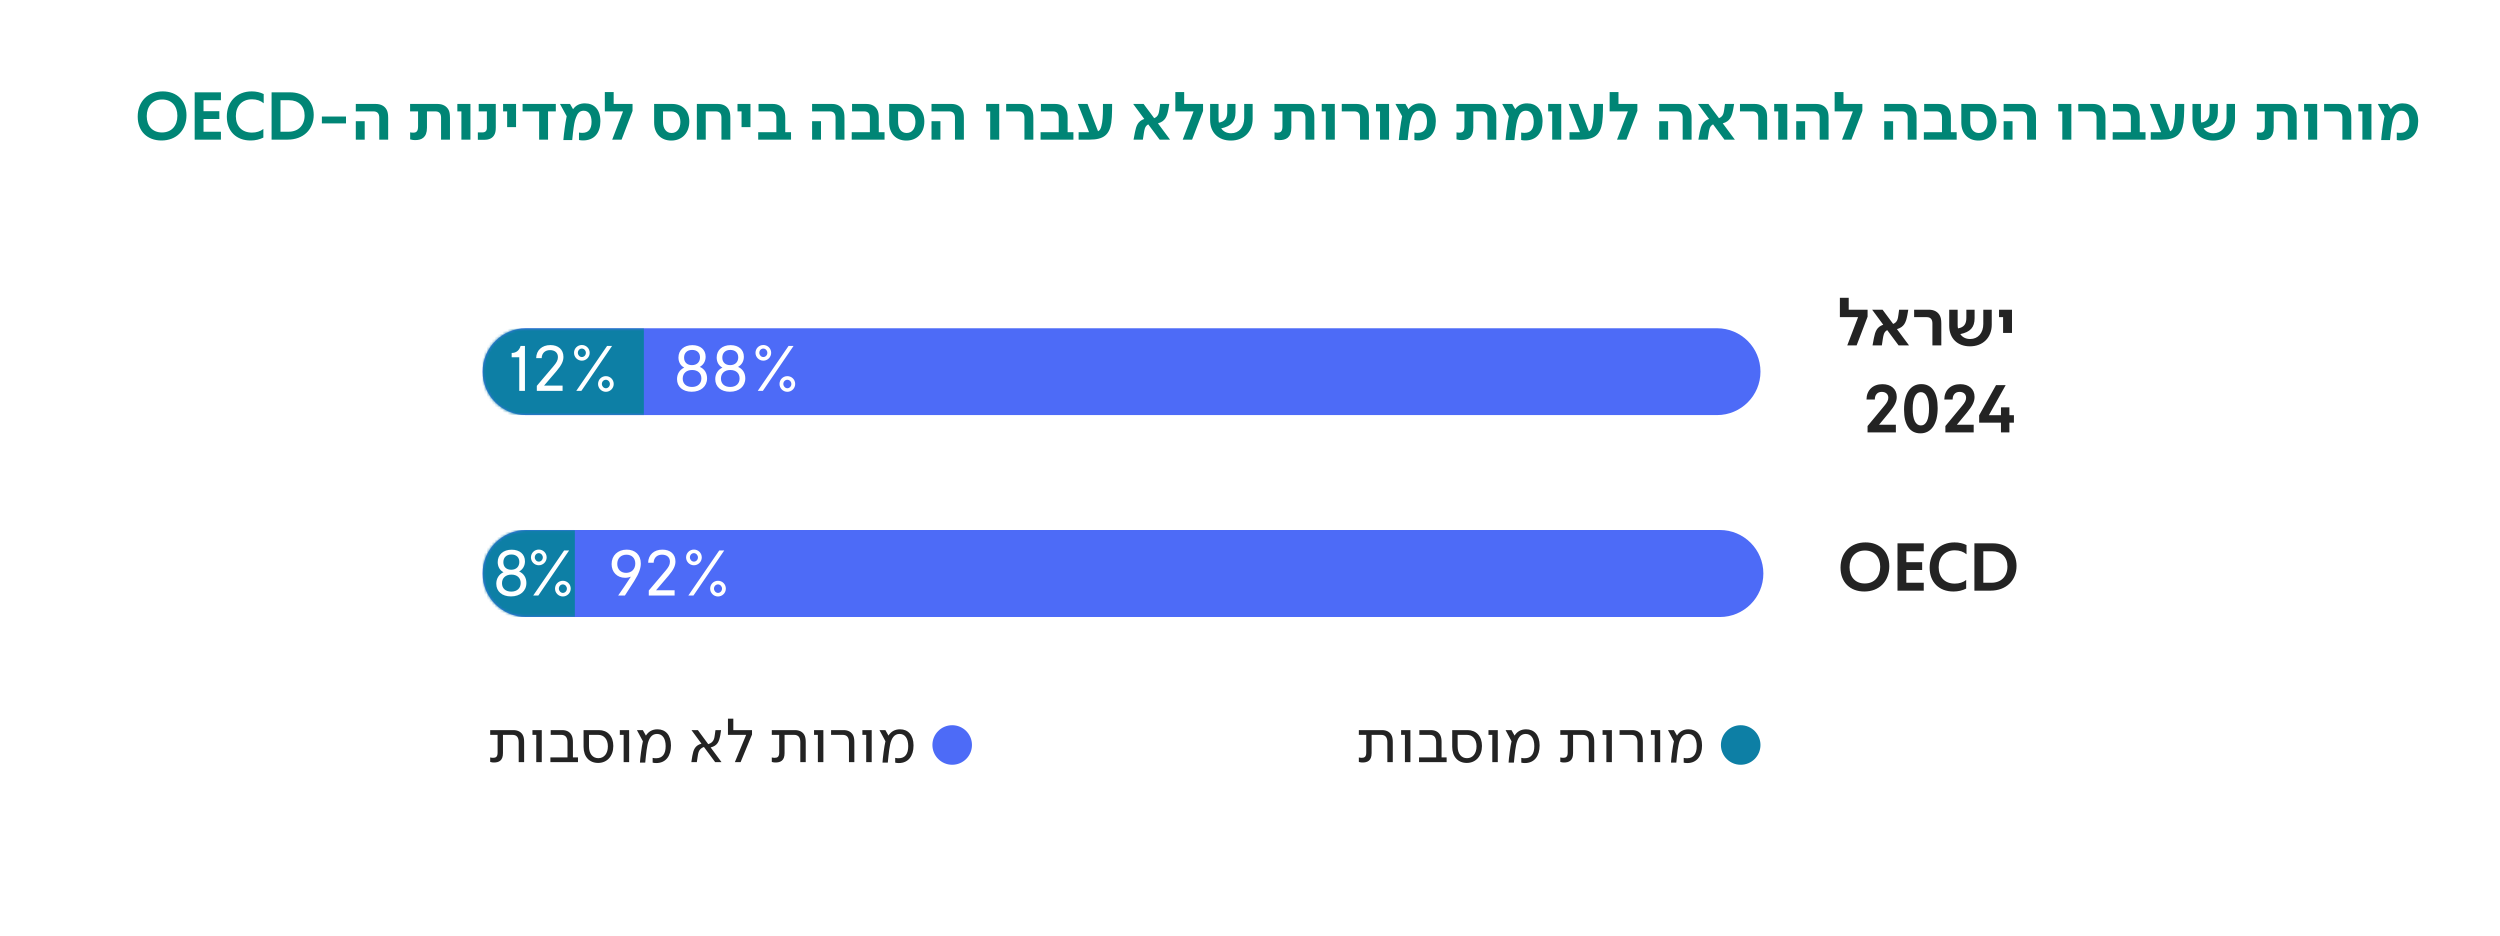
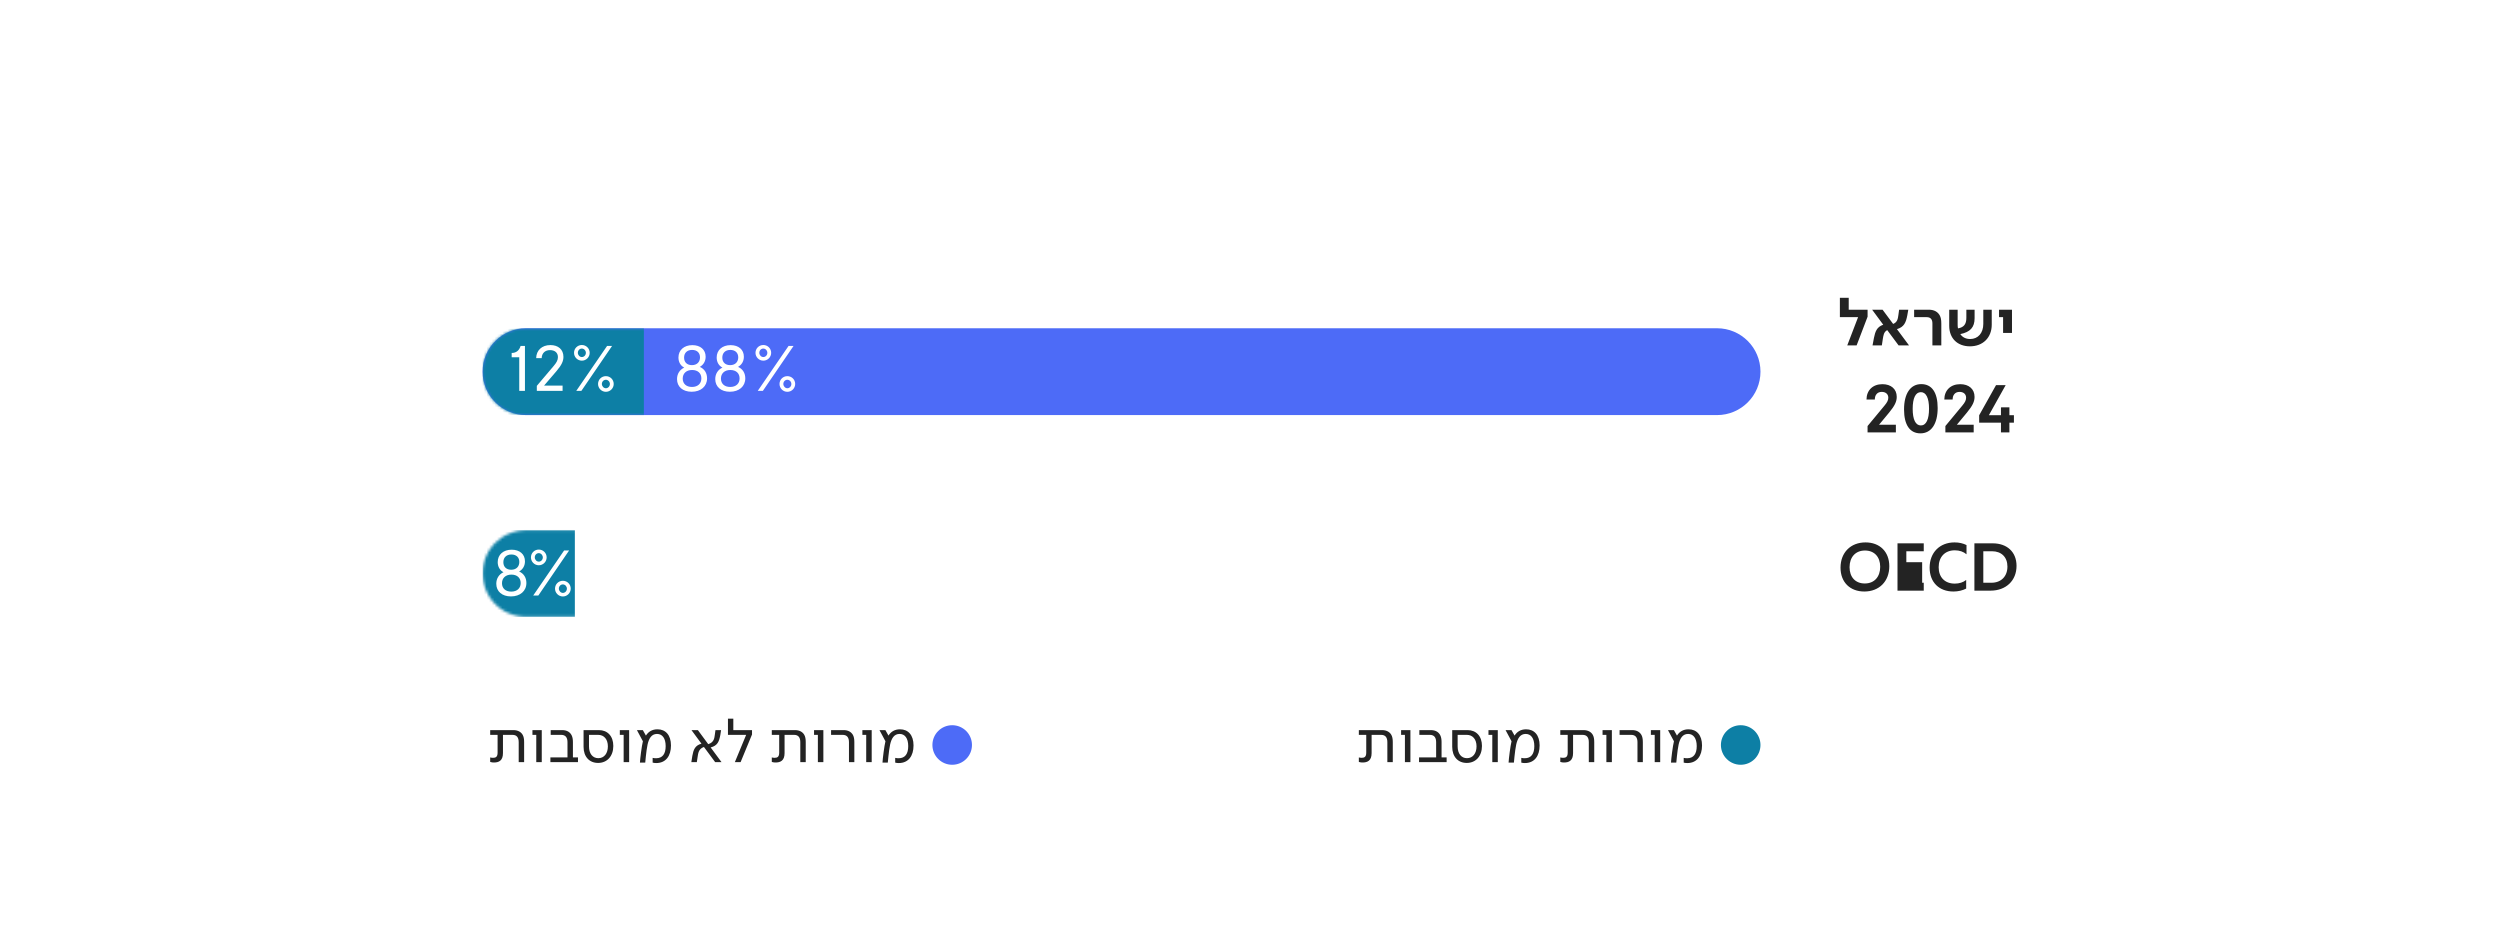
<svg xmlns="http://www.w3.org/2000/svg" width="948" height="355" viewBox="0 0 948 355" fill="none">
  <rect width="948" height="355" fill="white" />
-   <path d="M61.24 53.278C55.872 53.278 52.218 49.8 52.218 44.231C52.218 38.511 56.049 34.655 61.694 34.655C67.061 34.655 70.715 38.133 70.715 43.702C70.715 49.422 66.885 53.278 61.24 53.278ZM61.416 50.229C65.045 50.229 67.263 47.709 67.263 43.903C67.263 40.123 65.02 37.729 61.492 37.729C57.888 37.729 55.646 40.249 55.646 44.055C55.646 47.835 57.863 50.229 61.416 50.229ZM73.823 52.95V35.008H83.777V38.007H77.174V42.165H83.172V45.113H77.174V49.951H83.777V52.95H73.823ZM95.029 53.278C89.636 53.278 86.007 49.8 86.007 44.231C86.007 38.511 89.837 34.655 95.457 34.655C97.171 34.655 98.683 35.008 99.993 35.663V39.166C98.884 38.208 97.372 37.654 95.558 37.654C91.778 37.654 89.434 40.199 89.434 44.055C89.434 47.885 91.778 50.279 95.533 50.279C97.271 50.279 98.733 49.8 99.867 48.893V52.169C98.481 52.875 96.843 53.278 95.029 53.278ZM102.985 52.95V35.008H109.94C115.333 35.008 118.962 38.259 118.962 43.551C118.962 49.145 114.98 52.95 109.083 52.95H102.985ZM106.362 49.951H109.436C113.166 49.951 115.509 47.482 115.509 43.828C115.509 40.224 113.216 38.007 109.663 38.007H106.362V49.951ZM122.057 46.801V44.181H131.205V46.801H122.057ZM143.816 52.95V44.609C143.816 43.072 143.085 42.24 141.648 42.24H134.92V39.418H142.48C144.546 39.418 145.983 40.325 146.663 41.711C146.966 42.341 147.192 43.122 147.192 44.71V52.95H143.816ZM134.92 52.95V45.97H138.297V52.95H134.92ZM157.421 53.127C156.917 53.127 156.236 53.076 155.531 52.849V50.178C155.858 50.254 156.186 50.304 156.64 50.304C157.748 50.304 158.53 49.951 158.53 47.961V42.24H155.506V39.418H165.913C168.03 39.418 169.441 40.375 170.122 41.711C170.424 42.316 170.626 43.122 170.626 44.685V52.95H167.249V44.609C167.249 43.072 166.543 42.24 165.107 42.24H161.906V48.414C161.906 52.245 159.764 53.127 157.421 53.127ZM174.961 52.95V42.24H173.424V39.418H178.389V52.95H174.961ZM181.197 53.001V50.203H182.961C184.069 50.203 184.624 49.599 184.624 48.465V42.24H181.524V39.418H188.001V48.313C188.001 49.775 187.774 50.581 187.421 51.161C186.816 52.295 185.581 53.001 183.843 53.001H181.197ZM192.309 48.213V42.24H190.772V39.418H195.686V48.213H192.309ZM204.441 52.95V42.24H198.166V39.418H210.766V42.24H207.818V52.95H204.441ZM221.087 53.253C220.508 53.253 220.029 53.202 219.55 53.076V50.254C219.953 50.355 220.508 50.38 220.81 50.38C223.204 50.38 224.313 48.893 224.313 46.197C224.313 43.576 223.254 41.988 221.339 41.988C219.777 41.988 218.945 43.047 218.416 44.533C217.836 45.844 217.584 47.784 217.257 50.481L216.98 53.101H213.628C213.83 50.657 214.359 46.675 214.888 44.08L212.343 39.418H216.148L217.307 41.409C218.366 39.922 219.852 39.191 221.793 39.191C225.296 39.191 227.664 41.509 227.664 45.97C227.664 50.38 225.371 53.253 221.087 53.253ZM232.147 52.95L236.254 42.24H229.35V34.907H232.701V39.418H239.858V42.064L235.7 52.95H232.147ZM254.549 53.303C250.693 53.303 248.047 50.707 248.047 46.474V39.418H254.901C258.782 39.418 261.378 41.938 261.378 46.096C261.378 50.405 258.631 53.303 254.549 53.303ZM254.675 50.43C256.716 50.43 258.001 48.742 258.001 46.272C258.001 43.777 256.665 42.24 254.599 42.24H251.424V46.297C251.424 48.843 252.684 50.43 254.675 50.43ZM264.246 52.95V39.418H272.234C274.301 39.418 275.712 40.325 276.417 41.711C276.72 42.341 276.947 43.122 276.947 44.71V52.95H273.57V44.609C273.57 43.072 272.839 42.24 271.403 42.24H267.623V52.95H264.246ZM281.198 48.213V42.24H279.661V39.418H284.575V48.213H281.198ZM287.512 52.95V50.128H294.392V44.609C294.392 43.072 293.686 42.24 292.225 42.24H287.638V39.418H293.056C295.198 39.418 296.635 40.375 297.29 41.837C297.567 42.442 297.769 43.173 297.769 44.71V50.128H299.961V52.95H287.512ZM316.844 52.95V44.609C316.844 43.072 316.113 42.24 314.677 42.24H307.949V39.418H315.509C317.575 39.418 319.011 40.325 319.692 41.711C319.994 42.341 320.221 43.122 320.221 44.71V52.95H316.844ZM307.949 52.95V45.97H311.325V52.95H307.949ZM322.974 52.95V50.128H329.854V44.609C329.854 43.072 329.148 42.24 327.687 42.24H323.1V39.418H328.518C330.66 39.418 332.097 40.375 332.752 41.837C333.029 42.442 333.231 43.173 333.231 44.71V50.128H335.423V52.95H322.974ZM343.684 53.303C339.828 53.303 337.182 50.707 337.182 46.474V39.418H344.037C347.917 39.418 350.513 41.938 350.513 46.096C350.513 50.405 347.766 53.303 343.684 53.303ZM343.81 50.43C345.851 50.43 347.136 48.742 347.136 46.272C347.136 43.777 345.801 42.24 343.734 42.24H340.559V46.297C340.559 48.843 341.819 50.43 343.81 50.43ZM362.125 52.95V44.609C362.125 43.072 361.395 42.24 359.958 42.24H353.23V39.418H360.79C362.856 39.418 364.293 40.325 364.973 41.711C365.275 42.341 365.502 43.122 365.502 44.71V52.95H362.125ZM353.23 52.95V45.97H356.607V52.95H353.23ZM375.479 52.95V42.24H373.941V39.418H378.906V52.95H375.479ZM388.467 52.95V44.609C388.467 43.072 387.762 42.24 386.3 42.24H381.537V39.418H387.157C389.198 39.418 390.609 40.3 391.315 41.711C391.617 42.341 391.844 43.122 391.844 44.71V52.95H388.467ZM394.588 52.95V50.128H401.467V44.609C401.467 43.072 400.762 42.24 399.3 42.24H394.714V39.418H400.132C402.274 39.418 403.71 40.375 404.365 41.837C404.642 42.442 404.844 43.173 404.844 44.71V50.128H407.036V52.95H394.588ZM409.013 52.95V50.128H411.004H412.97L408.711 39.418H412.39L416.372 49.775C417.052 49.447 417.43 48.843 417.682 47.683C418.085 46.297 418.237 43.601 418.237 41.635V39.418H421.714C421.714 40.149 421.714 40.905 421.689 41.938C421.664 43.399 421.588 45.214 421.387 46.6C420.706 51.035 418.539 52.95 413.197 52.95H409.013ZM429.849 52.95C430 52.068 430.176 51.136 430.378 50.128C430.857 47.759 431.436 45.945 433.906 45.113L429.697 39.418H433.654L437.661 44.811C439.299 44.155 439.45 42.82 439.651 41.434C439.752 40.753 439.828 40.048 439.929 39.418H443.406C443.305 40.073 443.179 40.829 443.028 41.56C442.524 44.206 441.844 45.995 439.097 46.776L443.683 52.95H439.727L435.418 47.154C434.057 47.885 433.981 49.246 433.755 50.455C433.603 51.413 433.477 52.119 433.377 52.95H429.849ZM448.488 52.95L452.595 42.24H445.691V34.907H449.042V39.418H456.199V42.064L452.041 52.95H448.488ZM466.736 53.303C462.074 53.303 458.873 50.355 458.873 45.491V39.418H462.074V45.037C462.074 45.567 462.099 46.045 462.2 46.499C464.417 46.096 465.375 44.937 465.375 42.492V39.418H468.5V42.643C468.5 46.096 466.862 47.885 463.082 48.666C463.888 49.876 465.198 50.531 466.811 50.531C469.81 50.531 471.801 48.263 471.801 44.785V39.418H475.001V45.088C475.001 49.977 471.675 53.303 466.736 53.303ZM485.193 53.127C484.689 53.127 484.009 53.076 483.303 52.849V50.178C483.631 50.254 483.958 50.304 484.412 50.304C485.521 50.304 486.302 49.951 486.302 47.961V42.24H483.278V39.418H493.686C495.802 39.418 497.214 40.375 497.894 41.711C498.196 42.316 498.398 43.122 498.398 44.685V52.95H495.021V44.609C495.021 43.072 494.316 42.24 492.879 42.24H489.679V48.414C489.679 52.245 487.537 53.127 485.193 53.127ZM502.734 52.95V42.24H501.197V39.418H506.161V52.95H502.734ZM515.723 52.95V44.609C515.723 43.072 515.017 42.24 513.555 42.24H508.793V39.418H514.412C516.453 39.418 517.865 40.3 518.57 41.711C518.873 42.341 519.099 43.122 519.099 44.71V52.95H515.723ZM523.307 52.95V42.24H521.77V39.418H526.734V52.95H523.307ZM537.884 53.253C537.304 53.253 536.825 53.202 536.346 53.076V50.254C536.75 50.355 537.304 50.38 537.606 50.38C540 50.38 541.109 48.893 541.109 46.197C541.109 43.576 540.051 41.988 538.136 41.988C536.573 41.988 535.742 43.047 535.212 44.533C534.633 45.844 534.381 47.784 534.053 50.481L533.776 53.101H530.424C530.626 50.657 531.155 46.675 531.684 44.08L529.139 39.418H532.944L534.104 41.409C535.162 39.922 536.649 39.191 538.589 39.191C542.092 39.191 544.461 41.509 544.461 45.97C544.461 50.38 542.168 53.253 537.884 53.253ZM554.198 53.127C553.694 53.127 553.013 53.076 552.308 52.849V50.178C552.635 50.254 552.963 50.304 553.417 50.304C554.525 50.304 555.307 49.951 555.307 47.961V42.24H552.283V39.418H562.69C564.807 39.418 566.218 40.375 566.899 41.711C567.201 42.316 567.403 43.122 567.403 44.685V52.95H564.026V44.609C564.026 43.072 563.32 42.24 561.884 42.24H558.683V48.414C558.683 52.245 556.541 53.127 554.198 53.127ZM578.366 53.253C577.786 53.253 577.308 53.202 576.829 53.076V50.254C577.232 50.355 577.786 50.38 578.089 50.38C580.483 50.38 581.592 48.893 581.592 46.197C581.592 43.576 580.533 41.988 578.618 41.988C577.056 41.988 576.224 43.047 575.695 44.533C575.115 45.844 574.863 47.784 574.536 50.481L574.258 53.101H570.907C571.108 50.657 571.638 46.675 572.167 44.08L569.622 39.418H573.427L574.586 41.409C575.644 39.922 577.131 39.191 579.072 39.191C582.574 39.191 584.943 41.509 584.943 45.97C584.943 50.38 582.65 53.253 578.366 53.253ZM588.596 52.95V42.24H587.059V39.418H592.023V52.95H588.596ZM595.159 52.95V50.128H597.149H599.115L594.856 39.418H598.535L602.517 49.775C603.197 49.447 603.575 48.843 603.827 47.683C604.231 46.297 604.382 43.601 604.382 41.635V39.418H607.859C607.859 40.149 607.859 40.905 607.834 41.938C607.809 43.399 607.733 45.214 607.532 46.6C606.851 51.035 604.684 52.95 599.342 52.95H595.159ZM613.174 52.95L617.281 42.24H610.377V34.907H613.728V39.418H620.885V42.064L616.727 52.95H613.174ZM638.07 52.95V44.609C638.07 43.072 637.34 42.24 635.903 42.24H629.175V39.418H636.735C638.801 39.418 640.238 40.325 640.918 41.711C641.22 42.341 641.447 43.122 641.447 44.71V52.95H638.07ZM629.175 52.95V45.97H632.552V52.95H629.175ZM644.024 52.95C644.175 52.068 644.352 51.136 644.553 50.128C645.032 47.759 645.612 45.945 648.081 45.113L643.873 39.418H647.829L651.836 44.811C653.474 44.155 653.625 42.82 653.827 41.434C653.928 40.753 654.003 40.048 654.104 39.418H657.582C657.481 40.073 657.355 40.829 657.204 41.56C656.7 44.206 656.019 45.995 653.272 46.776L657.859 52.95H653.902L649.593 47.154C648.232 47.885 648.157 49.246 647.93 50.455C647.779 51.413 647.653 52.119 647.552 52.95H644.024ZM666.726 52.95V44.609C666.726 43.072 666.02 42.24 664.558 42.24H659.796V39.418H665.415C667.456 39.418 668.868 40.3 669.573 41.711C669.876 42.341 670.102 43.122 670.102 44.71V52.95H666.726ZM674.31 52.95V42.24H672.773V39.418H677.738V52.95H674.31ZM690.021 52.95V44.609C690.021 43.072 689.29 42.24 687.854 42.24H681.125V39.418H688.685C690.752 39.418 692.188 40.325 692.868 41.711C693.171 42.341 693.398 43.122 693.398 44.71V52.95H690.021ZM681.125 52.95V45.97H684.502V52.95H681.125ZM698.494 52.95L702.602 42.24H695.697V34.907H699.049V39.418H706.206V42.064L702.048 52.95H698.494ZM723.391 52.95V44.609C723.391 43.072 722.66 42.24 721.224 42.24H714.495V39.418H722.055C724.122 39.418 725.558 40.325 726.239 41.711C726.541 42.341 726.768 43.122 726.768 44.71V52.95H723.391ZM714.495 52.95V45.97H717.872V52.95H714.495ZM729.521 52.95V50.128H736.401V44.609C736.401 43.072 735.695 42.24 734.234 42.24H729.647V39.418H735.065C737.207 39.418 738.644 40.375 739.299 41.837C739.576 42.442 739.778 43.173 739.778 44.71V50.128H741.97V52.95H729.521ZM750.231 53.303C746.375 53.303 743.729 50.707 743.729 46.474V39.418H750.583C754.464 39.418 757.06 41.938 757.06 46.096C757.06 50.405 754.313 53.303 750.231 53.303ZM750.357 50.43C752.398 50.43 753.683 48.742 753.683 46.272C753.683 43.777 752.347 42.24 750.281 42.24H747.106V46.297C747.106 48.843 748.366 50.43 750.357 50.43ZM768.672 52.95V44.609C768.672 43.072 767.942 42.24 766.505 42.24H759.777V39.418H767.337C769.403 39.418 770.84 40.325 771.52 41.711C771.822 42.341 772.049 43.122 772.049 44.71V52.95H768.672ZM759.777 52.95V45.97H763.154V52.95H759.777ZM782.026 52.95V42.24H780.488V39.418H785.453V52.95H782.026ZM795.014 52.95V44.609C795.014 43.072 794.309 42.24 792.847 42.24H788.084V39.418H793.704C795.745 39.418 797.156 40.3 797.862 41.711C798.164 42.341 798.391 43.122 798.391 44.71V52.95H795.014ZM801.134 52.95V50.128H808.014V44.609C808.014 43.072 807.308 42.24 805.847 42.24H801.26V39.418H806.678C808.82 39.418 810.257 40.375 810.912 41.837C811.189 42.442 811.391 43.173 811.391 44.71V50.128H813.583V52.95H801.134ZM815.56 52.95V50.128H817.551H819.517L815.258 39.418H818.937L822.919 49.775C823.599 49.447 823.977 48.843 824.229 47.683C824.632 46.297 824.783 43.601 824.783 41.635V39.418H828.261C828.261 40.149 828.261 40.905 828.236 41.938C828.211 43.399 828.135 45.214 827.933 46.6C827.253 51.035 825.086 52.95 819.743 52.95H815.56ZM839.248 53.303C834.586 53.303 831.385 50.355 831.385 45.491V39.418H834.586V45.037C834.586 45.567 834.611 46.045 834.712 46.499C836.929 46.096 837.887 44.937 837.887 42.492V39.418H841.012V42.643C841.012 46.096 839.374 47.885 835.594 48.666C836.4 49.876 837.71 50.531 839.323 50.531C842.322 50.531 844.313 48.263 844.313 44.785V39.418H847.513V45.088C847.513 49.977 844.187 53.303 839.248 53.303ZM857.705 53.127C857.201 53.127 856.521 53.076 855.815 52.849V50.178C856.143 50.254 856.47 50.304 856.924 50.304C858.033 50.304 858.814 49.951 858.814 47.961V42.24H855.79V39.418H866.198C868.314 39.418 869.726 40.375 870.406 41.711C870.708 42.316 870.91 43.122 870.91 44.685V52.95H867.533V44.609C867.533 43.072 866.828 42.24 865.391 42.24H862.191V48.414C862.191 52.245 860.049 53.127 857.705 53.127ZM875.246 52.95V42.24H873.709V39.418H878.673V52.95H875.246ZM888.235 52.95V44.609C888.235 43.072 887.529 42.24 886.068 42.24H881.305V39.418H886.924C888.966 39.418 890.377 40.3 891.082 41.711C891.385 42.341 891.612 43.122 891.612 44.71V52.95H888.235ZM895.819 52.95V42.24H894.282V39.418H899.246V52.95H895.819ZM910.396 53.253C909.816 53.253 909.337 53.202 908.859 53.076V50.254C909.262 50.355 909.816 50.38 910.119 50.38C912.513 50.38 913.621 48.893 913.621 46.197C913.621 43.576 912.563 41.988 910.648 41.988C909.085 41.988 908.254 43.047 907.725 44.533C907.145 45.844 906.893 47.784 906.565 50.481L906.288 53.101H902.937C903.138 50.657 903.667 46.675 904.197 44.08L901.651 39.418H905.457L906.616 41.409C907.674 39.922 909.161 39.191 911.101 39.191C914.604 39.191 916.973 41.509 916.973 45.97C916.973 50.38 914.68 53.253 910.396 53.253Z" fill="#008575" />
  <path d="M199.464 124.476C190.371 124.476 183 131.847 183 140.939C183 150.029 190.371 157.401 199.464 157.401H651.106C660.199 157.401 667.57 150.029 667.57 140.939C667.57 131.847 660.199 124.476 651.106 124.476H199.464Z" fill="#4D6BF7" />
  <mask id="mask0_5006_2175" style="mask-type:luminance" maskUnits="userSpaceOnUse" x="183" y="124" width="485" height="34">
    <path d="M199.549 124.488C190.256 124.488 183.055 131.922 183.055 140.982C183.055 150.042 190.256 157.476 199.549 157.476H651.156C660.216 157.476 667.65 150.042 667.65 140.982C667.65 131.922 660.216 124.488 651.156 124.488H199.549Z" fill="white" />
  </mask>
  <g mask="url(#mask0_5006_2175)">
    <path d="M183.001 157.404H244.154V124.478H183.001V157.404Z" fill="#0D7FA5" />
  </g>
  <path d="M265.37 139.123C267.137 139.884 268.119 141.48 268.119 143.469C268.119 146.513 265.762 148.551 262.276 148.551C258.937 148.551 256.728 146.685 256.728 143.763C256.728 141.775 257.734 140.204 259.453 139.393C258.029 138.657 257.268 137.257 257.268 135.563C257.268 132.74 259.404 130.874 262.546 130.874C265.591 130.874 267.579 132.593 267.579 135.269C267.579 136.963 266.769 138.338 265.37 139.123ZM262.448 132.691C260.533 132.691 259.404 133.845 259.404 135.613C259.404 137.38 260.558 138.46 262.374 138.46C264.314 138.46 265.443 137.233 265.443 135.514C265.443 133.796 264.314 132.691 262.448 132.691ZM262.399 146.734C264.609 146.734 265.959 145.433 265.959 143.493C265.959 141.529 264.609 140.302 262.448 140.302C260.239 140.302 258.888 141.603 258.888 143.567C258.888 145.506 260.239 146.734 262.399 146.734ZM279.865 139.123C281.632 139.884 282.614 141.48 282.614 143.469C282.614 146.513 280.257 148.551 276.771 148.551C273.432 148.551 271.223 146.685 271.223 143.763C271.223 141.775 272.229 140.204 273.948 139.393C272.524 138.657 271.763 137.257 271.763 135.563C271.763 132.74 273.899 130.874 277.041 130.874C280.085 130.874 282.074 132.593 282.074 135.269C282.074 136.963 281.264 138.338 279.865 139.123ZM276.943 132.691C275.028 132.691 273.899 133.845 273.899 135.613C273.899 137.38 275.053 138.46 276.869 138.46C278.809 138.46 279.938 137.233 279.938 135.514C279.938 133.796 278.809 132.691 276.943 132.691ZM276.894 146.734C279.103 146.734 280.454 145.433 280.454 143.493C280.454 141.529 279.103 140.302 276.943 140.302C274.733 140.302 273.383 141.603 273.383 143.567C273.383 145.506 274.733 146.734 276.894 146.734ZM289.455 136.766C287.81 136.766 286.484 135.416 286.484 133.796C286.484 132.126 287.81 130.825 289.455 130.825C291.1 130.825 292.426 132.126 292.426 133.796C292.426 135.416 291.1 136.766 289.455 136.766ZM287.344 148.207L299.03 131.169H300.92L289.283 148.207H287.344ZM289.455 135.392C290.29 135.392 290.977 134.68 290.977 133.796C290.977 132.937 290.29 132.175 289.455 132.175C288.62 132.175 287.933 132.863 287.933 133.796C287.933 134.631 288.62 135.392 289.455 135.392ZM298.563 148.575C296.918 148.575 295.593 147.225 295.593 145.605C295.593 143.935 296.918 142.634 298.563 142.634C300.208 142.634 301.534 143.935 301.534 145.605C301.534 147.225 300.208 148.575 298.563 148.575ZM298.563 147.225C299.398 147.225 300.085 146.488 300.085 145.605C300.085 144.745 299.398 144.009 298.563 144.009C297.729 144.009 297.041 144.696 297.041 145.605C297.041 146.439 297.729 147.225 298.563 147.225Z" fill="white" />
  <path d="M196.899 148.207V135.465H194.027V133.845C195.868 133.845 196.948 132.765 197.415 131.169H199.06V148.207H196.899ZM203.562 148.207V146.317L209.969 138.755C211.05 137.478 211.565 136.545 211.565 135.416C211.565 133.698 210.338 132.765 208.57 132.765C207.662 132.765 206.925 133.035 206.385 133.501C205.771 134.041 205.428 134.827 205.403 135.809H203.316C203.365 132.838 205.501 130.85 208.717 130.85C211.639 130.85 213.652 132.495 213.652 135.318C213.652 136.865 213.038 138.362 211.025 140.719L206.311 146.218H213.333V148.207H203.562ZM220.64 136.766C218.995 136.766 217.669 135.416 217.669 133.796C217.669 132.126 218.995 130.825 220.64 130.825C222.285 130.825 223.61 132.126 223.61 133.796C223.61 135.416 222.285 136.766 220.64 136.766ZM218.528 148.207L230.214 131.169H232.105L220.468 148.207H218.528ZM220.64 135.392C221.474 135.392 222.162 134.68 222.162 133.796C222.162 132.937 221.474 132.175 220.64 132.175C219.805 132.175 219.118 132.863 219.118 133.796C219.118 134.631 219.805 135.392 220.64 135.392ZM229.748 148.575C228.103 148.575 226.777 147.225 226.777 145.605C226.777 143.935 228.103 142.634 229.748 142.634C231.393 142.634 232.719 143.935 232.719 145.605C232.719 147.225 231.393 148.575 229.748 148.575ZM229.748 147.225C230.583 147.225 231.27 146.488 231.27 145.605C231.27 144.745 230.583 144.009 229.748 144.009C228.913 144.009 228.226 144.696 228.226 145.605C228.226 146.439 228.913 147.225 229.748 147.225Z" fill="white" />
  <path d="M700.479 130.975L704.587 120.265H697.682V112.932H701.034V117.443H708.19V120.089L704.032 130.975H700.479ZM710.067 130.975C710.218 130.093 710.395 129.161 710.596 128.153C711.075 125.784 711.655 123.97 714.124 123.138L709.916 117.443H713.872L717.879 122.836C719.517 122.181 719.668 120.845 719.87 119.459C719.971 118.779 720.046 118.073 720.147 117.443H723.625C723.524 118.098 723.398 118.854 723.247 119.585C722.743 122.231 722.062 124.02 719.315 124.801L723.902 130.975H719.945L715.636 125.179C714.275 125.91 714.2 127.271 713.973 128.481C713.822 129.438 713.696 130.144 713.595 130.975H710.067ZM732.769 130.975V122.634C732.769 121.097 732.063 120.265 730.601 120.265H725.839V117.443H731.458C733.499 117.443 734.911 118.325 735.616 119.736C735.919 120.366 736.145 121.147 736.145 122.735V130.975H732.769ZM747.003 131.328C742.341 131.328 739.141 128.38 739.141 123.516V117.443H742.341V123.063C742.341 123.592 742.366 124.071 742.467 124.524C744.685 124.121 745.642 122.962 745.642 120.517V117.443H748.767V120.669C748.767 124.121 747.129 125.91 743.349 126.691C744.156 127.901 745.466 128.556 747.079 128.556C750.078 128.556 752.068 126.288 752.068 122.811V117.443H755.269V123.113C755.269 128.002 751.942 131.328 747.003 131.328ZM759.571 126.238V120.265H758.034V117.443H762.948V126.238H759.571ZM708.18 163.975V161.556L714.632 153.769C715.64 152.56 716.043 151.728 716.043 150.821C716.043 149.435 715.035 148.603 713.573 148.603C712.742 148.603 712.061 148.881 711.633 149.385C711.104 149.964 710.952 150.67 710.927 151.501H707.777C707.802 147.999 710.146 145.68 713.825 145.68C717.051 145.68 719.243 147.495 719.243 150.493C719.243 152.257 718.512 153.845 716.32 156.491L712.54 161.052H718.916V163.975H708.18ZM728.238 164.328C724.231 164.328 722.013 161.153 722.013 155.256C722.013 149.259 724.432 145.655 728.54 145.655C732.572 145.655 734.764 148.83 734.764 154.727C734.764 160.725 732.345 164.328 728.238 164.328ZM728.389 161.329C730.405 161.329 731.488 159.036 731.488 154.979C731.488 150.972 730.405 148.704 728.389 148.704C726.373 148.704 725.289 150.972 725.289 155.029C725.289 159.061 726.373 161.329 728.389 161.329ZM737.687 163.975V161.556L744.138 153.769C745.146 152.56 745.549 151.728 745.549 150.821C745.549 149.435 744.541 148.603 743.08 148.603C742.248 148.603 741.568 148.881 741.139 149.385C740.61 149.964 740.459 150.67 740.434 151.501H737.284C737.309 147.999 739.653 145.68 743.332 145.68C746.557 145.68 748.75 147.495 748.75 150.493C748.75 152.257 748.019 153.845 745.827 156.491L742.047 161.052H748.422V163.975H737.687ZM758.764 163.975V160.271H750.498V157.474L756.899 146.033H760.553L754.178 157.449H758.764V154.475L761.964 154.45V157.449H763.678V160.271H761.964V163.975H758.764Z" fill="#232323" />
-   <path d="M199.501 200.976C190.388 200.976 183 208.364 183 217.477C183 226.588 190.388 233.976 199.501 233.976H652.167C661.28 233.976 668.668 226.588 668.668 217.477C668.668 208.364 661.28 200.976 652.167 200.976H199.501Z" fill="#4D6BF7" />
  <mask id="mask1_5006_2175" style="mask-type:luminance" maskUnits="userSpaceOnUse" x="183" y="201" width="486" height="33">
    <path d="M199.586 201.065C190.273 201.065 183.055 208.283 183.055 217.364C183.055 226.677 190.273 233.895 199.586 233.895H652.217C661.298 233.895 668.748 226.677 668.748 217.364C668.748 208.283 661.298 201.065 652.217 201.065H199.586Z" fill="white" />
  </mask>
  <g mask="url(#mask1_5006_2175)">
    <path d="M183.001 233.973H217.982V200.973H183.001V233.973Z" fill="#0D7FA5" />
  </g>
-   <path d="M234.406 225.816C236.104 223.43 237.703 221.043 239.229 218.656C238.564 218.951 237.826 219.099 237.039 219.099C234.061 219.099 231.921 217.007 231.921 213.907C231.921 210.659 234.258 208.42 237.654 208.42C240.853 208.42 242.993 210.388 242.993 213.661C242.993 215.359 242.427 217.253 240.459 220.403C239.893 221.313 238.589 223.331 236.965 225.816H234.406ZM237.408 217.229C239.524 217.229 240.902 215.777 240.902 213.686C240.902 211.668 239.598 210.339 237.555 210.339C235.464 210.339 234.061 211.717 234.061 213.833C234.061 215.9 235.415 217.229 237.408 217.229ZM246.019 225.816V223.922L252.441 216.343C253.524 215.063 254.041 214.128 254.041 212.997C254.041 211.274 252.811 210.339 251.039 210.339C250.128 210.339 249.39 210.61 248.849 211.077C248.234 211.619 247.889 212.406 247.865 213.39H245.773C245.822 210.413 247.963 208.42 251.187 208.42C254.115 208.42 256.132 210.068 256.132 212.898C256.132 214.448 255.517 215.949 253.499 218.311L248.775 223.823H255.812V225.816H246.019ZM263.136 214.35C261.487 214.35 260.159 212.997 260.159 211.373C260.159 209.699 261.487 208.395 263.136 208.395C264.785 208.395 266.113 209.699 266.113 211.373C266.113 212.997 264.785 214.35 263.136 214.35ZM261.02 225.816L272.732 208.74H274.627L262.964 225.816H261.02ZM263.136 212.972C263.973 212.972 264.662 212.258 264.662 211.373C264.662 210.511 263.973 209.749 263.136 209.749C262.299 209.749 261.61 210.437 261.61 211.373C261.61 212.209 262.299 212.972 263.136 212.972ZM272.265 226.186C270.616 226.186 269.288 224.832 269.288 223.208C269.288 221.535 270.616 220.231 272.265 220.231C273.914 220.231 275.242 221.535 275.242 223.208C275.242 224.832 273.914 226.186 272.265 226.186ZM272.265 224.832C273.102 224.832 273.79 224.094 273.79 223.208C273.79 222.347 273.102 221.609 272.265 221.609C271.428 221.609 270.739 222.298 270.739 223.208C270.739 224.045 271.428 224.832 272.265 224.832Z" fill="white" />
  <path d="M196.852 216.712C198.624 217.475 199.608 219.074 199.608 221.067C199.608 224.119 197.246 226.161 193.752 226.161C190.406 226.161 188.191 224.291 188.191 221.363C188.191 219.37 189.2 217.795 190.922 216.983C189.495 216.245 188.732 214.842 188.732 213.144C188.732 210.314 190.873 208.444 194.023 208.444C197.074 208.444 199.067 210.167 199.067 212.849C199.067 214.547 198.255 215.925 196.852 216.712ZM193.924 210.265C192.005 210.265 190.873 211.422 190.873 213.193C190.873 214.965 192.03 216.048 193.85 216.048C195.794 216.048 196.926 214.817 196.926 213.095C196.926 211.373 195.794 210.265 193.924 210.265ZM193.875 224.34C196.09 224.34 197.443 223.036 197.443 221.092C197.443 219.123 196.09 217.893 193.924 217.893C191.71 217.893 190.356 219.197 190.356 221.166C190.356 223.11 191.71 224.34 193.875 224.34ZM204.312 214.35C202.663 214.35 201.334 212.997 201.334 211.373C201.334 209.699 202.663 208.395 204.312 208.395C205.96 208.395 207.289 209.699 207.289 211.373C207.289 212.997 205.96 214.35 204.312 214.35ZM202.196 225.816L213.908 208.74H215.803L204.139 225.816H202.196ZM204.312 212.972C205.148 212.972 205.837 212.258 205.837 211.373C205.837 210.511 205.148 209.749 204.312 209.749C203.475 209.749 202.786 210.437 202.786 211.373C202.786 212.209 203.475 212.972 204.312 212.972ZM213.441 226.186C211.792 226.186 210.463 224.832 210.463 223.208C210.463 221.535 211.792 220.231 213.441 220.231C215.089 220.231 216.418 221.535 216.418 223.208C216.418 224.832 215.089 226.186 213.441 226.186ZM213.441 224.832C214.277 224.832 214.966 224.094 214.966 223.208C214.966 222.347 214.277 221.609 213.441 221.609C212.604 221.609 211.915 222.298 211.915 223.208C211.915 224.045 212.604 224.832 213.441 224.832Z" fill="white" />
-   <path d="M706.948 224.303C701.58 224.303 697.926 220.826 697.926 215.256C697.926 209.536 701.757 205.68 707.402 205.68C712.769 205.68 716.423 209.158 716.423 214.727C716.423 220.448 712.593 224.303 706.948 224.303ZM707.124 221.254C710.753 221.254 712.971 218.734 712.971 214.929C712.971 211.149 710.728 208.755 707.2 208.755C703.596 208.755 701.354 211.275 701.354 215.08C701.354 218.86 703.571 221.254 707.124 221.254ZM719.531 223.976V206.033H729.485V209.032H722.882V213.19H728.88V216.138H722.882V220.977H729.485V223.976H719.531ZM740.737 224.303C735.344 224.303 731.715 220.826 731.715 215.256C731.715 209.536 735.545 205.68 741.165 205.68C742.879 205.68 744.391 206.033 745.701 206.688V210.191C744.592 209.234 743.08 208.679 741.266 208.679C737.486 208.679 735.142 211.224 735.142 215.08C735.142 218.91 737.486 221.304 741.241 221.304C742.979 221.304 744.441 220.826 745.575 219.918V223.194C744.189 223.9 742.551 224.303 740.737 224.303ZM748.693 223.976V206.033H755.648C761.041 206.033 764.67 209.284 764.67 214.576C764.67 220.17 760.688 223.976 754.791 223.976H748.693ZM752.07 220.977H755.144C758.874 220.977 761.217 218.507 761.217 214.853C761.217 211.25 758.924 209.032 755.371 209.032H752.07V220.977Z" fill="#232323" />
+   <path d="M706.948 224.303C701.58 224.303 697.926 220.826 697.926 215.256C697.926 209.536 701.757 205.68 707.402 205.68C712.769 205.68 716.423 209.158 716.423 214.727C716.423 220.448 712.593 224.303 706.948 224.303ZM707.124 221.254C710.753 221.254 712.971 218.734 712.971 214.929C712.971 211.149 710.728 208.755 707.2 208.755C703.596 208.755 701.354 211.275 701.354 215.08C701.354 218.86 703.571 221.254 707.124 221.254ZM719.531 223.976V206.033H729.485V209.032H722.882V213.19H728.88V216.138V220.977H729.485V223.976H719.531ZM740.737 224.303C735.344 224.303 731.715 220.826 731.715 215.256C731.715 209.536 735.545 205.68 741.165 205.68C742.879 205.68 744.391 206.033 745.701 206.688V210.191C744.592 209.234 743.08 208.679 741.266 208.679C737.486 208.679 735.142 211.224 735.142 215.08C735.142 218.91 737.486 221.304 741.241 221.304C742.979 221.304 744.441 220.826 745.575 219.918V223.194C744.189 223.9 742.551 224.303 740.737 224.303ZM748.693 223.976V206.033H755.648C761.041 206.033 764.67 209.284 764.67 214.576C764.67 220.17 760.688 223.976 754.791 223.976H748.693ZM752.07 220.977H755.144C758.874 220.977 761.217 218.507 761.217 214.853C761.217 211.25 758.924 209.032 755.371 209.032H752.07V220.977Z" fill="#232323" />
  <path d="M187.307 289.14C186.956 289.14 186.418 289.117 185.88 288.93V287.222C186.184 287.292 186.488 287.362 186.956 287.362C187.963 287.362 188.688 287.034 188.688 285.396V278.657H185.88V276.855H194.678C196.48 276.855 197.65 277.651 198.212 278.681C198.563 279.312 198.75 280.155 198.75 281.372V289H196.691V281.442C196.691 279.71 196.012 278.657 194.304 278.657H190.724V285.584C190.724 288.485 189.109 289.14 187.307 289.14ZM203.352 289V278.657H201.902V276.855H205.435V289H203.352ZM208.709 289V287.198H215.19V281.442C215.19 279.71 214.488 278.657 212.78 278.657H208.826V276.855H213.178C215.05 276.855 216.243 277.674 216.828 278.961C217.086 279.57 217.25 280.272 217.25 281.395V287.198H219.168V289H208.709ZM226.787 289.304C223.511 289.304 221.288 286.964 221.288 283.22V276.855H227.091C230.367 276.855 232.567 279.125 232.567 282.869C232.567 286.707 230.25 289.304 226.787 289.304ZM226.881 287.502C229.104 287.502 230.508 285.677 230.508 283.033C230.508 280.342 229.057 278.657 226.81 278.657H223.347V283.056C223.347 285.771 224.728 287.502 226.881 287.502ZM236.487 289V278.657H235.036V276.855H238.57V289H236.487ZM248.84 289.351C248.325 289.351 247.927 289.304 247.483 289.187V287.385C247.904 287.502 248.489 287.526 248.793 287.526C251.274 287.526 252.42 285.818 252.42 282.939C252.42 279.921 251.133 278.306 249.144 278.306C247.038 278.306 246.079 280.038 245.564 282.284C245.307 283.501 245.049 285.373 244.909 286.8L244.675 289.187H242.662C242.733 287.69 243.341 282.822 243.786 281.091L241.516 276.855H243.762L244.932 278.938C245.868 277.44 247.319 276.551 249.308 276.551C252.373 276.551 254.433 278.704 254.433 282.682C254.433 286.637 252.49 289.351 248.84 289.351ZM262.156 289C262.249 288.321 262.366 287.526 262.53 286.637C262.951 284.32 263.513 282.682 265.993 282.003L262.203 276.855H264.636L268.567 282.191C270.79 281.489 270.884 279.827 271.048 278.727C271.141 278.119 271.235 277.347 271.305 276.855H273.435C273.364 277.44 273.271 278.049 273.154 278.681C272.686 281.161 272.124 282.752 269.48 283.431L273.598 289H271.188L266.929 283.244C264.8 283.992 264.753 285.794 264.543 286.988C264.402 287.807 264.332 288.345 264.238 289H262.156ZM278.66 289L282.943 278.657H276.04V272.526H278.075V276.855H285.166V278.517L280.837 289H278.66ZM294.093 289.14C293.742 289.14 293.204 289.117 292.665 288.93V287.222C292.97 287.292 293.274 287.362 293.742 287.362C294.748 287.362 295.473 287.034 295.473 285.396V278.657H292.665V276.855H301.464C303.266 276.855 304.436 277.651 304.997 278.681C305.348 279.312 305.535 280.155 305.535 281.372V289H303.476V281.442C303.476 279.71 302.798 278.657 301.089 278.657H297.509V285.584C297.509 288.485 295.895 289.14 294.093 289.14ZM310.138 289V278.657H308.687V276.855H312.22V289H310.138ZM321.929 289V281.442C321.929 279.71 321.227 278.657 319.519 278.657H315.143V276.855H319.917C321.648 276.855 322.795 277.581 323.427 278.681C323.778 279.336 323.965 280.155 323.965 281.395V289H321.929ZM328.465 289V278.657H327.014V276.855H330.547V289H328.465ZM340.818 289.351C340.303 289.351 339.905 289.304 339.46 289.187V287.385C339.882 287.502 340.467 287.526 340.771 287.526C343.251 287.526 344.398 285.818 344.398 282.939C344.398 279.921 343.111 278.306 341.122 278.306C339.016 278.306 338.056 280.038 337.542 282.284C337.284 283.501 337.027 285.373 336.886 286.8L336.652 289.187H334.64C334.71 287.69 335.319 282.822 335.763 281.091L333.493 276.855H335.74L336.91 278.938C337.846 277.44 339.297 276.551 341.286 276.551C344.351 276.551 346.41 278.704 346.41 282.682C346.41 286.637 344.468 289.351 340.818 289.351Z" fill="#232323" />
  <circle cx="361.07" cy="282.5" r="7.5" fill="#4D6BF7" />
  <path d="M516.7 289.14C516.349 289.14 515.811 289.117 515.273 288.93V287.222C515.577 287.292 515.881 287.362 516.349 287.362C517.355 287.362 518.081 287.034 518.081 285.396V278.657H515.273V276.855H524.071C525.873 276.855 527.043 277.651 527.604 278.681C527.955 279.312 528.143 280.155 528.143 281.372V289H526.083V281.442C526.083 279.71 525.405 278.657 523.697 278.657H520.116V285.584C520.116 288.485 518.502 289.14 516.7 289.14ZM532.745 289V278.657H531.294V276.855H534.828V289H532.745ZM538.101 289V287.198H544.583V281.442C544.583 279.71 543.881 278.657 542.173 278.657H538.218V276.855H542.571C544.443 276.855 545.636 277.674 546.221 278.961C546.478 279.57 546.642 280.272 546.642 281.395V287.198H548.561V289H538.101ZM556.18 289.304C552.904 289.304 550.681 286.964 550.681 283.22V276.855H556.484C559.76 276.855 561.959 279.125 561.959 282.869C561.959 286.707 559.643 289.304 556.18 289.304ZM556.273 287.502C558.496 287.502 559.9 285.677 559.9 283.033C559.9 280.342 558.449 278.657 556.203 278.657H552.74V283.056C552.74 285.771 554.12 287.502 556.273 287.502ZM565.88 289V278.657H564.429V276.855H567.962V289H565.88ZM578.233 289.351C577.718 289.351 577.32 289.304 576.875 289.187V287.385C577.297 287.502 577.882 287.526 578.186 287.526C580.666 287.526 581.813 285.818 581.813 282.939C581.813 279.921 580.526 278.306 578.537 278.306C576.431 278.306 575.471 280.038 574.957 282.284C574.699 283.501 574.442 285.373 574.301 286.8L574.067 289.187H572.055C572.125 287.69 572.734 282.822 573.178 281.091L570.908 276.855H573.155L574.325 278.938C575.261 277.44 576.712 276.551 578.701 276.551C581.766 276.551 583.825 278.704 583.825 282.682C583.825 286.637 581.883 289.351 578.233 289.351ZM593.093 289.14C592.742 289.14 592.204 289.117 591.665 288.93V287.222C591.97 287.292 592.274 287.362 592.742 287.362C593.748 287.362 594.473 287.034 594.473 285.396V278.657H591.665V276.855H600.464C602.266 276.855 603.436 277.651 603.997 278.681C604.348 279.312 604.535 280.155 604.535 281.372V289H602.476V281.442C602.476 279.71 601.798 278.657 600.089 278.657H596.509V285.584C596.509 288.485 594.895 289.14 593.093 289.14ZM609.138 289V278.657H607.687V276.855H611.22V289H609.138ZM620.929 289V281.442C620.929 279.71 620.227 278.657 618.519 278.657H614.143V276.855H618.917C620.648 276.855 621.795 277.581 622.427 278.681C622.778 279.336 622.965 280.155 622.965 281.395V289H620.929ZM627.465 289V278.657H626.014V276.855H629.547V289H627.465ZM639.818 289.351C639.303 289.351 638.905 289.304 638.46 289.187V287.385C638.882 287.502 639.467 287.526 639.771 287.526C642.251 287.526 643.398 285.818 643.398 282.939C643.398 279.921 642.111 278.306 640.122 278.306C638.016 278.306 637.056 280.038 636.542 282.284C636.284 283.501 636.027 285.373 635.886 286.8L635.652 289.187H633.64C633.71 287.69 634.319 282.822 634.763 281.091L632.493 276.855H634.74L635.91 278.938C636.846 277.44 638.297 276.551 640.286 276.551C643.351 276.551 645.41 278.704 645.41 282.682C645.41 286.637 643.468 289.351 639.818 289.351Z" fill="#232323" />
  <circle cx="660.07" cy="282.5" r="7.5" fill="#0D7FA5" />
</svg>